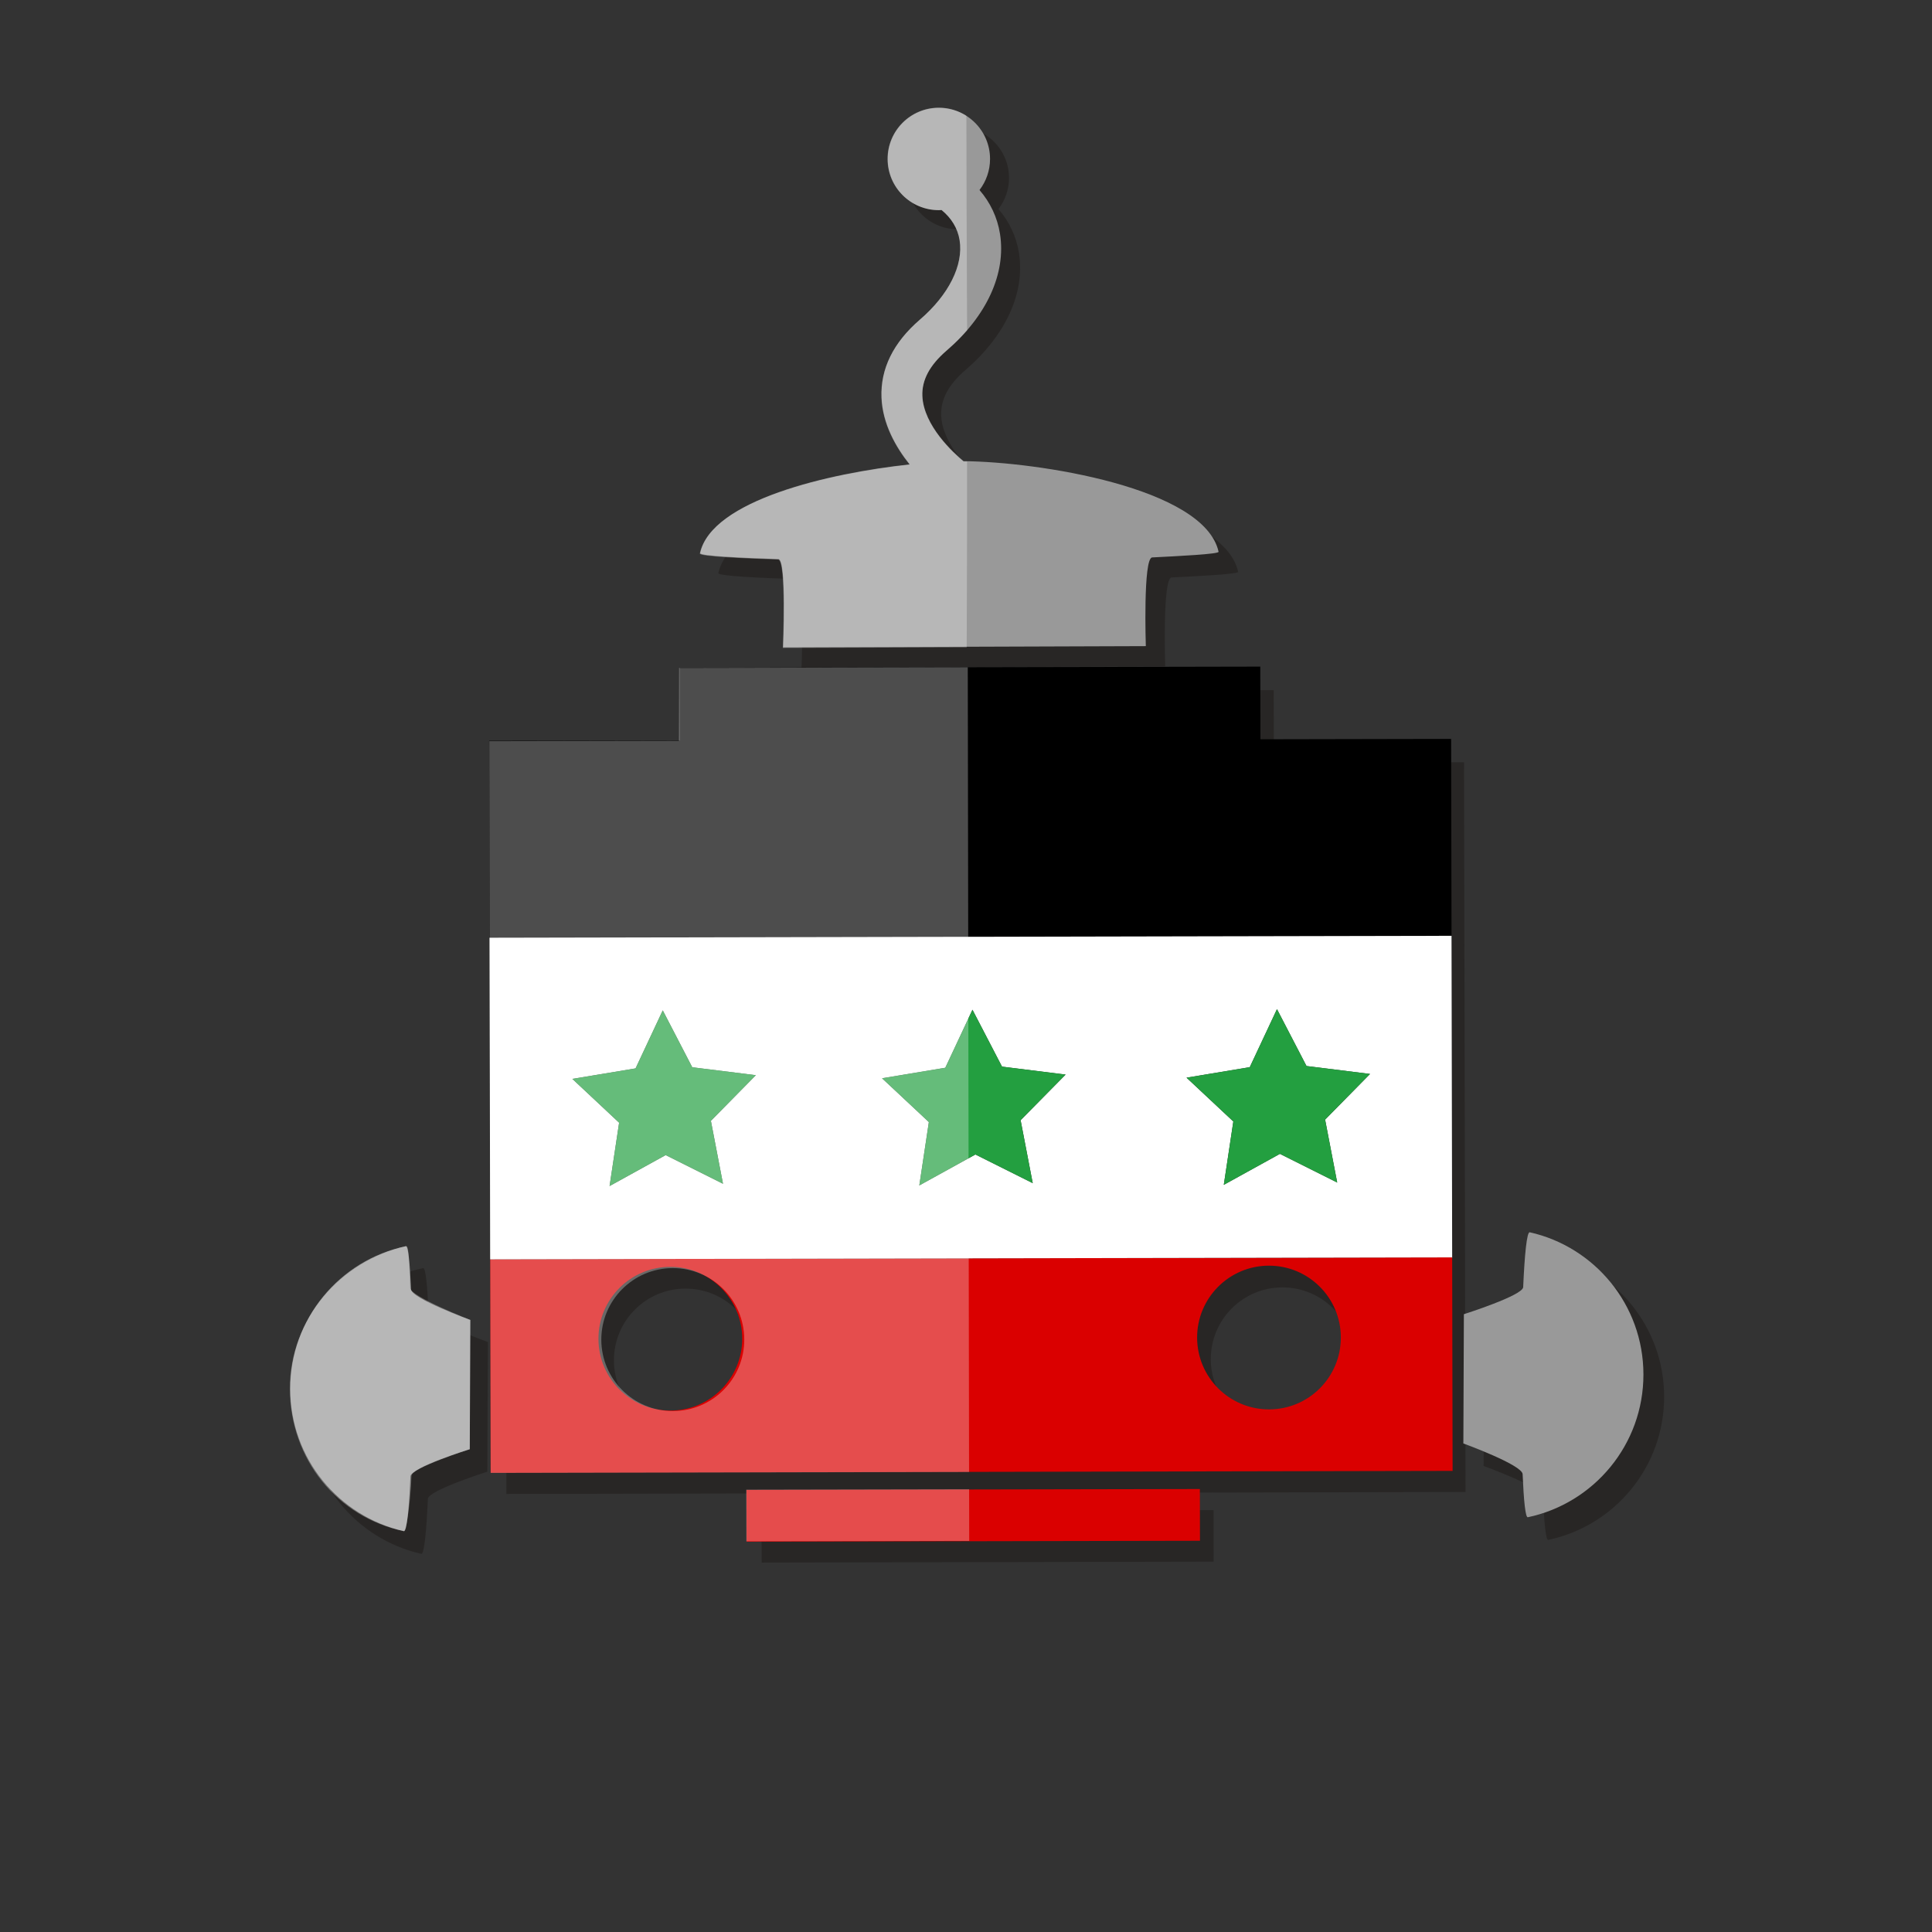
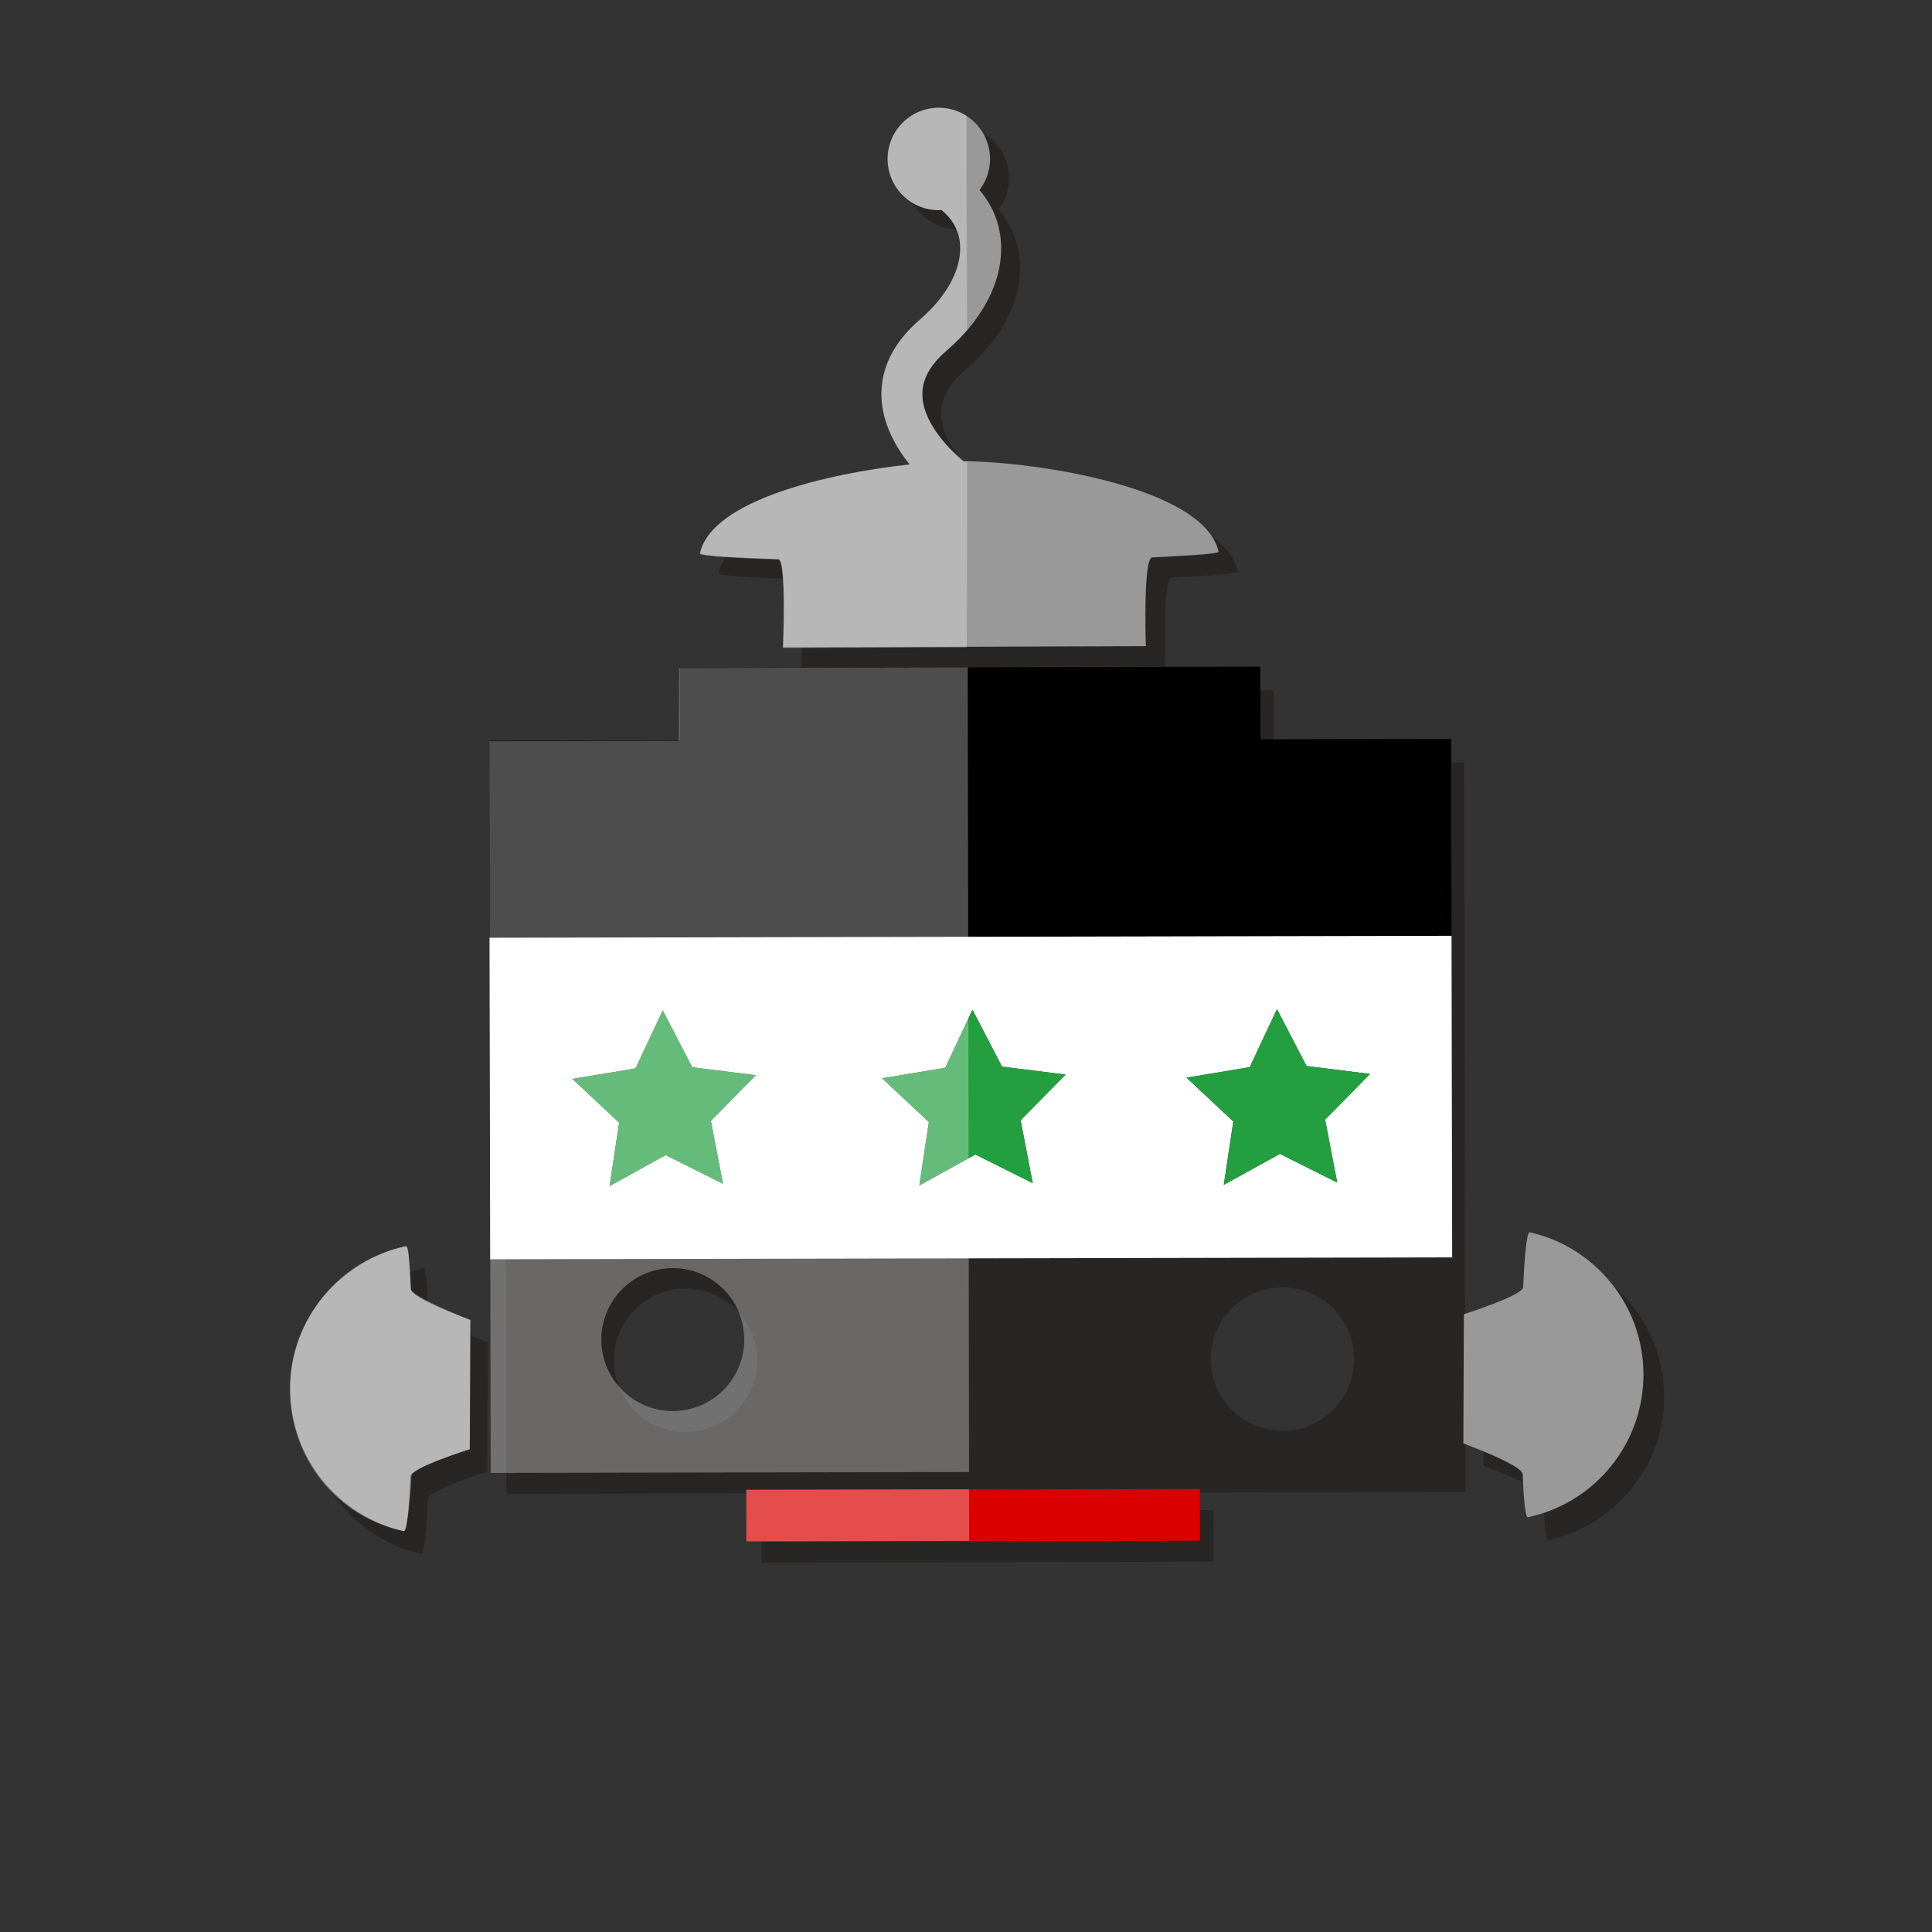
<svg xmlns="http://www.w3.org/2000/svg" xmlns:xlink="http://www.w3.org/1999/xlink" enable-background="new 0 0 512 512" height="512px" id="Layer_1" version="1.1" viewBox="0 0 512 512" width="512px" xml:space="preserve">
  <rect x="0" y="0" width="512" height="512" fill="#333333" stroke="none" />
  <g>
    <g>
      <g>
        <polyline fill="#1E1A18" opacity="0.502" points="321.604,400.188 201.817,400.425 201.842,414.1 321.625,413.858       321.604,400.188     " />
        <path d="M181.685,379.477c-10.467,0-18.963-8.484-18.982-18.957      c-0.024-10.485,8.461-19.006,18.944-19.025c0.014,0,0.029,0,0.043,0c10.473-0.001,18.962,8.476,18.981,18.949      c0.022,10.491-8.458,19.012-18.946,19.033C181.711,379.477,181.697,379.477,181.685,379.477 M339.867,379.16      c-10.475,0-18.967-8.481-18.991-18.952c-0.02-10.487,8.464-19.014,18.948-19.032c0.015,0,0.03,0,0.045,0      c10.473-0.001,18.959,8.479,18.98,18.954c0.024,10.485-8.453,19.012-18.946,19.03C339.892,379.16,339.879,379.16,339.867,379.16       M337.547,182.895l-153.375,0.306l0.041,19.201l-50.401,0.1l0.384,193.412l254.185-0.512l-0.39-193.403l-50.401,0.1      L337.547,182.895" fill="#1E1A18" opacity="0.502" />
        <path d="M112.187,336.055c-0.009,0-0.018,0.001-0.026,0.003      c-17.58,3.703-30.759,19.319-30.721,37.998c0.038,18.433,12.941,33.836,30.199,37.72c0.012,0.003,0.023,0.004,0.035,0.004      c0.762,0,1.343-5.982,1.718-14.573c0.1-2.231,15.757-7.195,15.757-7.195l0.144-34.355c0,0-15.651-5.683-15.751-8.147      C113.257,340.621,112.801,336.055,112.187,336.055" fill="#1E1A18" opacity="0.502" />
        <path d="M410.794,332.355c-0.768,0.001-1.341,5.982-1.725,14.584      c-0.095,2.229-15.76,7.196-15.76,7.196l-0.139,34.36c0,0,15.649,5.672,15.749,8.139c0.291,6.891,0.735,11.46,1.359,11.46      c0.009,0,0.017-0.001,0.025-0.003c17.578-3.712,30.754-19.328,30.717-38.007c-0.041-18.433-12.941-33.836-30.194-37.726      C410.816,332.356,410.806,332.355,410.794,332.355" fill="#1E1A18" opacity="0.502" />
        <path d="M253.804,33.563c-0.008,0-0.016,0-0.024,0c-7.515,0.019-13.59,6.122-13.574,13.626      c0.019,7.5,6.103,13.574,13.6,13.574c0.009,0,0.017,0,0.025,0c0.235-0.002,0.46-0.03,0.695-0.035      c2.619,2.107,4.291,4.856,4.793,8.029c1.052,6.614-2.881,14.489-10.515,21.057c-7.09,6.105-10.528,13.087-10.22,20.743      c0.284,6.987,3.787,13.128,7.471,17.748c-21.457,2.315-52.66,9.511-55.684,23.583c-0.16,0.79,12.075,1.309,20.799,1.596      c2.227,0.078,1.239,23.458,1.239,23.458l96.384-0.327c0,0-0.769-23.448,1.693-23.575c6.981-0.357,17.783-0.876,17.643-1.509      c-3.782-17.085-48.199-23.932-67.765-24.076c-2.689-2.231-10.618-9.435-10.937-17.339c-0.167-4.242,1.934-8.191,6.455-12.076      c10.663-9.176,15.824-20.469,14.161-30.979c-0.695-4.377-2.578-8.343-5.44-11.654c1.753-2.294,2.8-5.161,2.8-8.272      C267.389,39.633,261.304,33.563,253.804,33.563" fill="#1E1A18" opacity="0.502" />
      </g>
      <path d="M108.92,341.67c0.108,2.457,15.714,8.127,15.714,8.127l-0.141,34.263c0,0-15.619,4.95-15.716,7.174     c-0.379,8.705-0.963,14.718-1.75,14.537c-17.207-3.874-30.08-19.244-30.115-37.625c-0.041-18.622,13.103-34.203,30.632-37.891     C108.179,330.111,108.642,334.705,108.92,341.67z" fill="#999999" />
      <g>
        <path d="M403.51,390.665c-0.1-2.453-15.705-8.132-15.705-8.132l0.138-34.257c0,0,15.624-4.956,15.714-7.169      c0.387-8.705,0.971-14.718,1.753-14.54c17.21,3.871,30.08,19.236,30.115,37.623c0.038,18.619-13.104,34.197-30.638,37.896      C404.26,402.219,403.802,397.631,403.51,390.665z" fill="#999999" />
        <path d="M255.351,122.217c-2.681-2.229-10.579-9.422-10.904-17.296c-0.17-4.233,1.945-8.169,6.44-12.043      c10.634-9.151,15.779-20.418,14.124-30.9c-0.695-4.369-2.578-8.321-5.43-11.619c1.748-2.294,2.798-5.15,2.792-8.256      c-0.011-7.488-6.097-13.542-13.59-13.531c-7.493,0.019-13.549,6.097-13.531,13.585c0.017,7.493,6.095,13.553,13.59,13.536      c0.228,0.003,0.463-0.021,0.69-0.038c2.607,2.121,4.285,4.848,4.788,8.012c1.044,6.601-2.881,14.451-10.496,21.002      c-7.077,6.086-10.501,13.049-10.196,20.683c0.287,6.968,3.782,13.106,7.456,17.708c-21.395,2.305-52.514,9.49-55.533,23.519      c-0.167,0.79,12.041,1.298,20.743,1.593c2.224,0.081,1.242,23.391,1.242,23.391l96.119-0.33c0,0-0.763-23.385,1.688-23.507      c6.963-0.357,17.732-0.876,17.594-1.504C319.166,129.19,274.876,122.357,255.351,122.217z" fill="#999999" />
      </g>
      <g>
-         <path d="M177.648,335.73c-0.013,0-0.028,0-0.042,0c-10.525,0.021-19.03,8.569-19.014,19.087      c0.03,10.504,8.544,19,19.048,19c0.013,0,0.028,0,0.042,0c10.517-0.016,19.022-8.559,19.008-19.076      C196.667,344.237,188.15,335.729,177.648,335.73 M336.297,335.416c-0.013,0-0.027,0-0.04,0      c-10.515,0.017-19.03,8.567-19.009,19.087c0.024,10.5,8.55,19.001,19.047,19.001c0.013,0,0.027,0,0.04,0      c10.518-0.021,19.027-8.562,19.003-19.082C355.319,343.918,346.794,335.415,336.297,335.416 M197.852,408.562l-0.024-13.72      l120.148-0.232l0.027,13.709L197.852,408.562 M387.385,333.209l-2.543,0.005l0.114,56.586l-254.934,0.514l-0.115-56.591      l-1.265,0.003l0.168,85.199l258.742-0.514L387.385,333.209" opacity="0" />
        <polyline opacity="0" points="387.042,162.788 128.302,163.307 128.47,248.518 129.735,248.515 129.63,196.326 180.171,196.228       180.134,176.968 333.984,176.66 334.025,195.917 384.563,195.817 384.669,247.999 387.212,247.993 387.042,162.788     " />
        <path d="M129.735,248.515l-1.266,0.002l0.173,85.208l1.265-0.003L129.735,248.515 M387.212,247.993L387.212,247.993      l-2.543,0.005l0.173,85.215l2.543-0.005L387.212,247.993" opacity="0" />
        <g>
          <defs>
            <polyline id="SVGID_1_" points="129.63,176.66 384.956,176.66 384.956,408.562 129.63,408.562 129.63,176.66       " />
          </defs>
          <clipPath id="SVGID_2_">
            <use overflow="visible" xlink:href="#SVGID_1_" />
          </clipPath>
          <polyline clip-path="url(#SVGID_2_)" fill="#DA0000" points="317.976,394.609 197.828,394.842 197.852,408.562        318.003,408.318 317.976,394.609      " />
-           <path clip-path="url(#SVGID_2_)" d="M177.642,373.817c-10.504,0-19.019-8.496-19.048-19       c-0.016-10.518,8.488-19.065,19.014-19.087c0.014,0,0.028,0,0.042,0c10.501-0.001,19.019,8.507,19.043,19.011       c0.014,10.518-8.491,19.061-19.008,19.076C177.669,373.817,177.655,373.817,177.642,373.817 M336.295,373.504       c-10.497,0-19.022-8.501-19.047-19.001c-0.021-10.52,8.494-19.07,19.009-19.087c0.013,0,0.027,0,0.04,0       c10.497-0.001,19.022,8.502,19.041,19.006c0.024,10.521-8.485,19.061-19.003,19.082       C336.322,373.504,336.308,373.504,336.295,373.504 M384.842,333.214l-254.934,0.509l0.115,56.591l254.934-0.514       L384.842,333.214" fill="#DA0000" />
          <polyline clip-path="url(#SVGID_2_)" points="333.984,176.66 333.984,176.66 180.134,176.968 180.171,196.228 129.63,196.326        129.735,248.515 384.669,247.999 384.563,195.817 334.025,195.917 333.984,176.66      " />
          <path clip-path="url(#SVGID_2_)" d="M161.542,314.316l2.529-16.788l-12.395-11.61l16.755-2.786l7.206-15.376       l7.818,15.079l16.853,2.099l-11.913,12.098l3.206,16.677l-15.189-7.599L161.542,314.316 M243.627,314.154l2.529-16.793       l-12.403-11.608l16.761-2.788l7.201-15.371l7.829,15.073l16.857,2.104l-11.93,12.092l3.211,16.685l-15.191-7.596       L243.627,314.154 M324.319,313.992l2.526-16.788l-12.4-11.61l16.756-2.786l7.211-15.376l7.823,15.073l16.842,2.104       l-11.91,12.097l3.205,16.677l-15.178-7.599L324.319,313.992 M384.669,247.999l-254.934,0.517l0.172,85.208l254.934-0.509       L384.669,247.999" fill="#FFFFFF" />
          <polyline clip-path="url(#SVGID_2_)" fill="#239F40" points="175.638,267.756 168.432,283.132 151.676,285.918        164.071,297.528 161.542,314.316 176.412,306.109 191.601,313.708 188.395,297.031 200.308,284.934 183.456,282.835        175.638,267.756      " />
          <polyline clip-path="url(#SVGID_2_)" fill="#239F40" points="257.715,267.594 250.514,282.965 233.753,285.753        246.156,297.361 243.627,314.154 258.491,305.952 273.683,313.548 270.472,296.863 282.401,284.771 265.544,282.667        257.715,267.594      " />
          <polyline clip-path="url(#SVGID_2_)" fill="#239F40" points="338.412,267.432 331.201,282.808 314.445,285.594        326.846,297.204 324.319,313.992 339.194,305.784 354.372,313.383 351.167,296.706 363.077,284.609 346.235,282.505        338.412,267.432      " />
        </g>
      </g>
      <g>
        <path d="M109.055,391.125c0.098-2.467,15.438-7.065,15.438-7.065l0.141-34.263      c0,0-15.822-6.2-15.925-8.435c-0.419-8.737-0.373-11.289-1.166-11.107c-17.255,3.958-30.765,19.293-30.727,37.741      c0.032,18.706,12.589,34.139,30.21,37.774C107.66,405.905,108.798,398.12,109.055,391.125z" fill="#FFFFFF" opacity="0.3" />
        <path d="M256.276,122.309c-0.322-0.005-0.641-0.008-0.949-0.011      c-2.681-2.224-10.599-9.43-10.918-17.323c-0.17-4.226,1.942-8.167,6.446-12.054c2.013-1.729,3.819-3.533,5.435-5.388      c-0.13-24.016-0.176-45.965-0.189-56.853c-2.118-1.366-4.639-2.151-7.347-2.146c-7.501,0.017-13.571,6.108-13.555,13.604      c0.013,7.507,6.108,13.572,13.612,13.555c0.23,0,0.462-0.021,0.692-0.038c2.605,2.121,4.288,4.855,4.788,8.023      c1.044,6.605-2.878,14.469-10.504,21.029c-7.082,6.097-10.52,13.063-10.209,20.71c0.287,6.979,3.787,13.114,7.469,17.724      c-21.435,2.315-52.586,9.508-55.605,23.556c-0.167,0.79,12.051,1.304,20.764,1.591c2.224,0.081,1.242,23.426,1.242,23.426      l48.732-0.165C256.179,171.55,256.319,144.634,256.276,122.309z" fill="#FFFFFF" opacity="0.3" />
        <path d="M178.299,373.947c-10.442,0-18.921-8.451-18.945-18.903      c-0.019-10.457,8.445-18.957,18.908-18.979c0.013,0,0.027,0,0.04,0c10.446-0.001,18.917,8.458,18.934,18.906      c0.021,10.46-8.438,18.951-18.9,18.976C178.323,373.947,178.311,373.947,178.299,373.947 M256.471,176.854l-76.502,0.154      l-0.041,19.314l-50.263,0.1l0.379,193.92l126.768-0.251L256.471,176.854" fill="#FFFFFF" opacity="0.302" />
      </g>
      <polygon fill="#FFFFFF" opacity="0.3" points="197.787,408.47 256.85,408.351 256.825,394.658 197.757,394.771    " />
    </g>
  </g>
</svg>